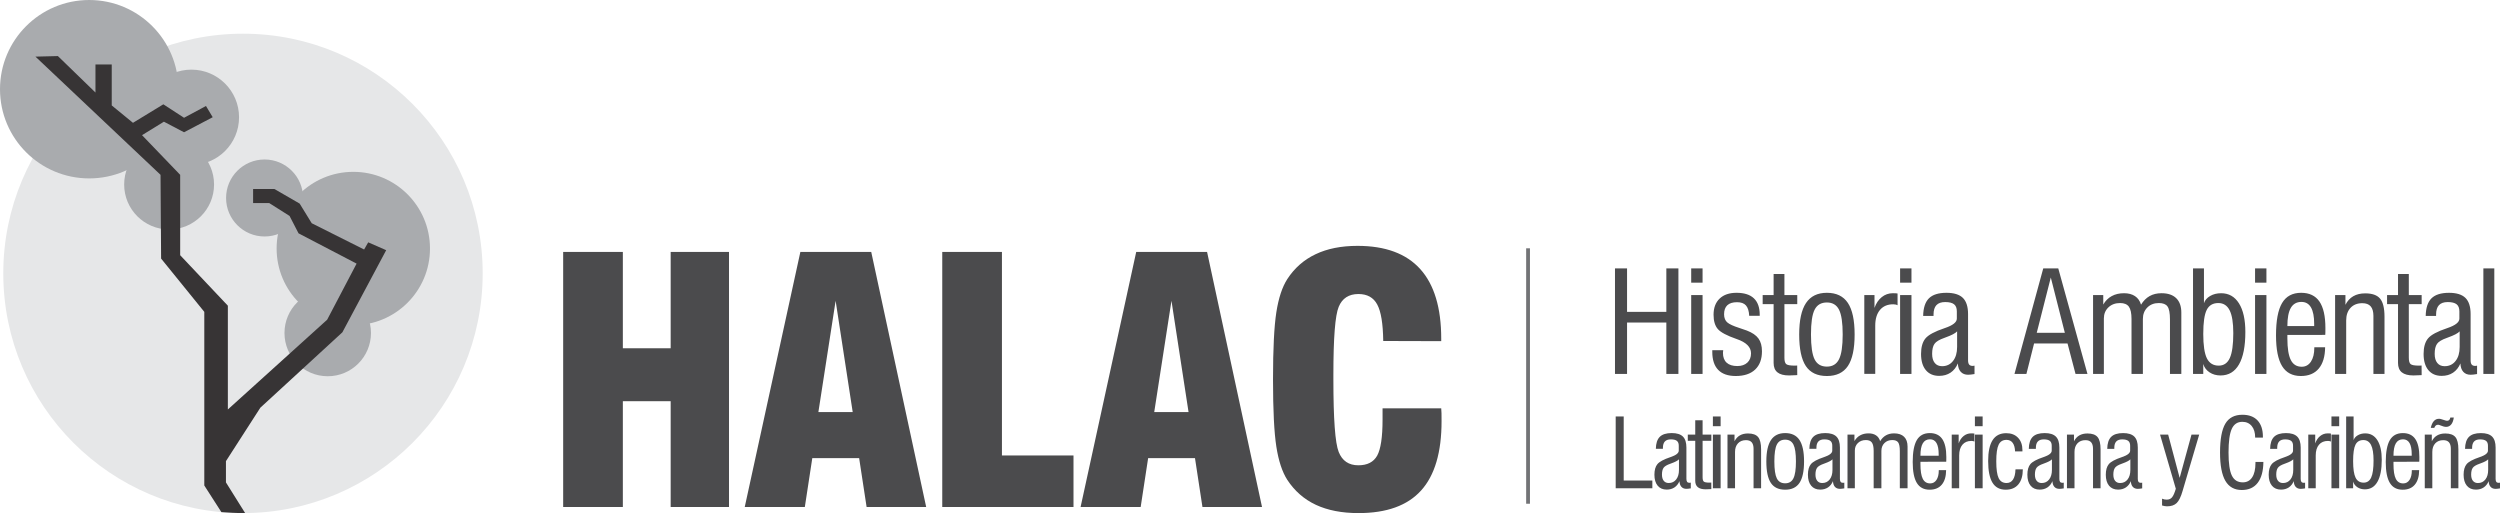
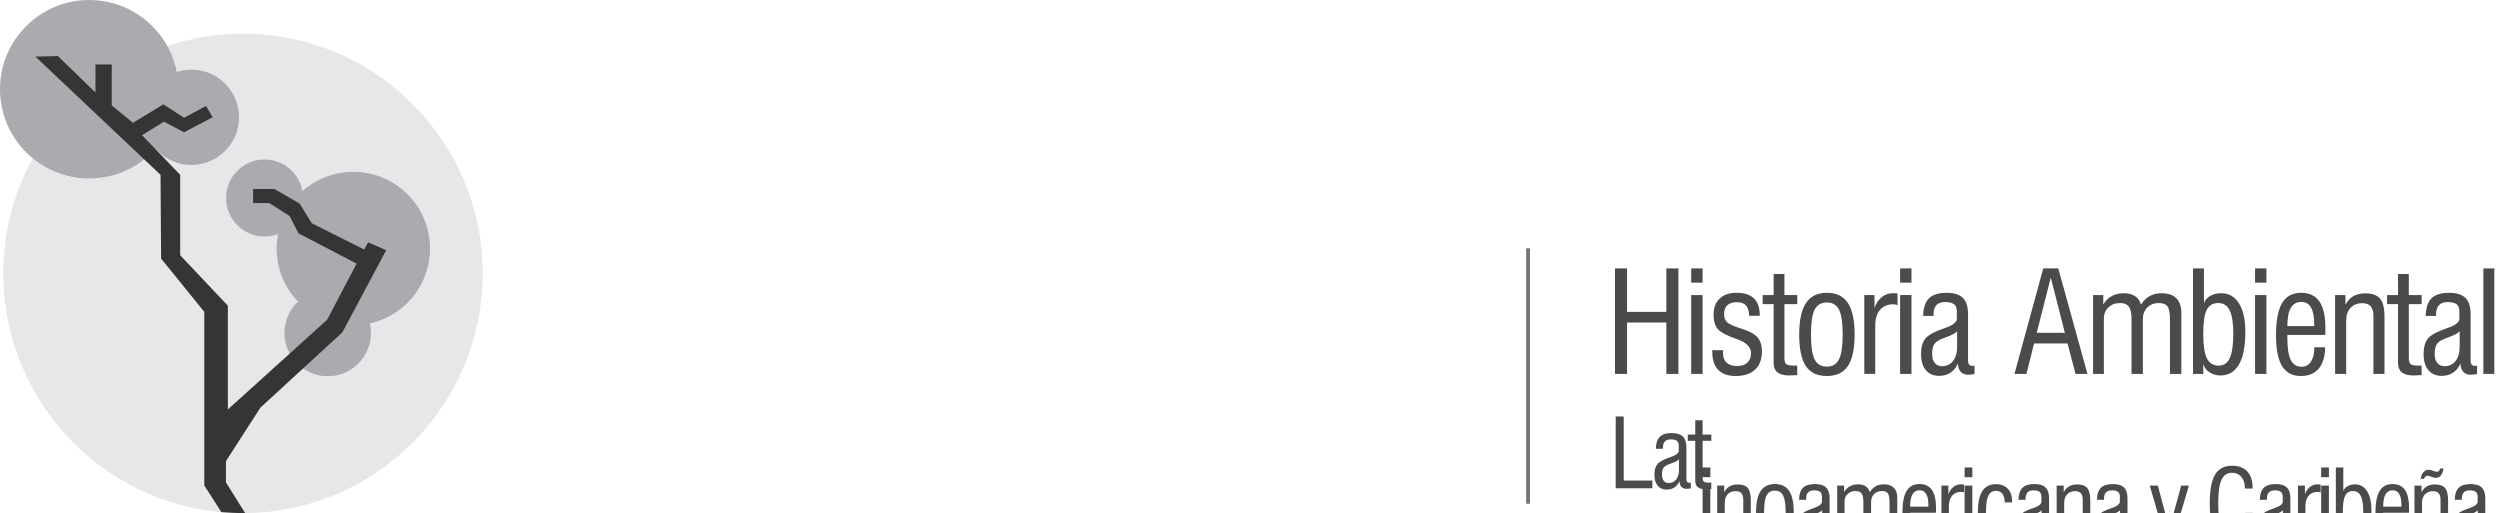
<svg xmlns="http://www.w3.org/2000/svg" xml:space="preserve" width="131.763mm" height="27.043mm" version="1.1" style="shape-rendering:geometricPrecision; text-rendering:geometricPrecision; image-rendering:optimizeQuality; fill-rule:evenodd; clip-rule:evenodd" viewBox="0 0 25373.53 5207.65">
  <defs>
    <style type="text/css">
   
    .str0 {stroke:#727376;stroke-width:38.51;stroke-miterlimit:22.926}
    .fil5 {fill:none}
    .fil0 {fill:#E6E7E8}
    .fil1 {fill:#A9ABAE}
    .fil2 {fill:#373435}
    .fil3 {fill:#4B4B4D;fill-rule:nonzero}
    .fil4 {fill:#4B4B4D;fill-rule:nonzero}
   
  </style>
  </defs>
  <g id="Camada_x0020_1">
    <g id="_1991198736880">
      <circle class="fil0" cx="2466.16" cy="2774.81" r="2432.83" />
      <circle class="fil1" cx="905.36" cy="905.39" r="905.37" />
      <circle class="fil1" cx="1942.66" cy="1190.37" r="483.62" />
-       <circle class="fil1" cx="1716.37" cy="1872.62" r="456.18" />
      <circle class="fil1" cx="2685.29" cy="2009.4" r="390.73" />
      <circle class="fil1" cx="3585.81" cy="2522.36" r="778.3" />
      <circle class="fil1" cx="3326.18" cy="3379.82" r="438.87" />
      <path class="fil2" d="M2487.83 5207.21l-194.61 -311.12 0 -215.89 349.26 -542.53 832.58 -765.18 444.57 -833.27 -182.38 -79.78 -41.71 72.79 -531.74 -266.57 -122.42 -199.25 -256.21 -148.03 -216.33 0 0 142.33 163.05 0 207.01 130.95 91.09 176.49 589.25 307.42 -298.85 569.31 -1007.76 910.99 0 -1053.28 -483.93 -512.39 0 -815.86 -387.14 -402.53 222.03 -136.65 204.43 107.24 290.9 -152.79 -68.32 -113.87 -222.57 119.57 -210.13 -136.65 -308.19 187.89 -215.6 -176.51 0 -415.6 -165.11 0 0 284.66 -381.44 -370.06 -227.73 5.7 1269.61 1199.6 5.7 850 438.39 540.87 0 1762.11 173.56 270.58c55.86,3.64 160.58,10.92 240.77,9.3z" />
    </g>
-     <path class="fil3" d="M5715.79 5145.7l0 -2588.43 605.81 0 0 977.52 485.32 0 0 -977.52 592.06 0 0 2588.43 -592.06 0 0 -1073.92 -485.32 0 0 1073.92 -605.81 0zm2590.36 -963.76l348.22 0 -173.26 -1129.02 -174.97 1129.02zm-747.48 963.76l564.48 -2588.43 719.4 0 557.61 2588.43 -604.65 0 -75.72 -495.68 -475.57 0 -75.74 495.68 -609.81 0zm3336.68 0l-1332.05 0 0 -2588.43 605.81 0 0 2065.26 726.24 0 0 523.17zm819.44 -963.76l348.22 0 -173.26 -1129.02 -174.97 1129.02zm-747.48 963.76l564.48 -2588.43 719.38 0 557.63 2588.43 -604.65 0 -75.74 -495.68 -475.55 0 -75.74 495.68 -609.81 0zm3064.77 -1001.63l595.48 0c1.16,15.48 2.31,32.72 2.89,50.47 0.54,17.79 0.54,44.75 0.54,80.3 0,316.1 -69.42,550.77 -207.67,703.34 -138.25,153.19 -350.5,229.47 -635.62,229.47 -168.09,0 -312.1,-28.08 -432.01,-83.75 -119.87,-56.19 -216.81,-141.13 -290.82,-254.15 -51.65,-80.84 -88.37,-192.74 -110.75,-336.15 -22.38,-143.43 -33.85,-370.6 -33.85,-682.12 0,-311.52 11.48,-539.23 33.85,-682.66 22.38,-142.87 59.1,-255.31 110.75,-335.61 72.85,-112.44 168.63,-196.77 287.39,-252.96 118.76,-56.83 260.45,-84.94 425.12,-84.94 283.39,0 495.64,78.63 637.35,235.78 141.67,157.19 212.83,392.98 212.83,706.23l0 25.23 -588.59 -1.73c-2.31,-175.55 -22.38,-298.89 -60.81,-370.02 -37.88,-71.12 -101.54,-106.7 -191.03,-106.7 -97.54,0 -164.63,43.6 -200.23,130.24 -36.13,86.64 -53.92,316.1 -53.92,687.86l0 49.3c0,399.87 17.79,645.4 53.92,735.46 35.61,90.07 102.12,135.4 199.66,135.4 91.22,0 154.31,-32.7 191.03,-98.11 36.16,-65.94 54.5,-187.58 54.5,-365.98l0 -114.17z" />
    <path class="fil4" d="M16391.16 3794.9l0 -1071.02 122.49 0 0 441.51 398.75 0 0 -441.51 122.49 0 0 1071.02 -122.49 0 0 -521.27 -398.75 0 0 521.27 -122.49 0zm773.52 -925.72l0 -145.29 115.37 0 0 145.29 -115.37 0zm0 925.72l0 -800.42 115.37 0 0 800.42 -115.37 0zm214.1 -240.67l111.09 0c0,0.92 -0.23,2.35 -0.73,4.24 -1.43,10.21 -2.12,17.83 -2.12,22.8 0,43.67 12.32,76.91 37.24,99.69 24.94,22.8 61.03,34.2 108.24,34.2 43.23,0 77.16,-11.63 102.08,-34.89 24.92,-23.05 37.24,-54.63 37.24,-94.49 0,-63.14 -48.41,-111.56 -145.49,-144.79l-2.16 -0.69c-97.54,-33.95 -160.66,-67.42 -189.39,-100.89 -28.75,-33.24 -43.19,-81.67 -43.19,-145.26 0,-70.04 20.64,-124.65 61.72,-163.8 41.06,-39.17 98.27,-58.62 171.6,-58.62 77.86,0 136.47,18.72 176.12,56.23 39.4,37.53 59.12,93.07 59.12,166.19l0 11.13 -106.82 0c-2.39,-48.2 -13.29,-83.09 -32.78,-105.16 -19.22,-22.07 -49.63,-32.97 -90.91,-32.97 -43.41,0 -76.18,10.21 -98.27,30.85 -22.07,20.64 -32.97,51.26 -32.97,92.11 0,18.02 2.81,34.16 8.78,48.64 5.66,14.25 14.21,25.88 25.15,34.66 20.43,17.56 60.99,36.07 121.76,55.56 32.53,10.21 57.44,18.72 75.24,25.84 55.08,21.14 94.49,48.18 118.22,80.98 23.49,32.51 35.36,75.68 35.36,129.58 0,80.22 -23.03,141.94 -69.29,185.62 -46.08,43.46 -111.83,65.3 -197.04,65.3 -78.32,0 -137.67,-20.68 -177.76,-62.22 -40.15,-41.52 -60.06,-102.54 -60.06,-183.23l0 -16.6zm732 75.22c0,33.47 5.93,55.33 18.02,65.76 12.13,10.44 41.08,15.68 86.41,15.68 6.2,0 11.17,-0.27 14.98,-0.5 4.01,-0.23 7.36,-0.46 10.17,-0.92l0.73 97.77c-6.89,0.5 -16.37,0.73 -28,1.19 -28.73,1.43 -46.99,2.16 -55.09,2.16 -52.92,0 -92.32,-10.44 -118.22,-31.6 -25.84,-20.87 -38.67,-52.69 -38.67,-95.17l0 -596.76 -111.09 0 0 -92.57 111.09 0 0 -213.64 109.67 0 0 213.64 130.31 0 0 92.57 -130.31 0 0 542.39zm149.99 -234.51c0,-143.6 23.03,-249.96 69.07,-319.24 46.29,-69.34 116.79,-103.97 211.98,-103.97 96.36,0 167.32,34.16 212.89,102.77 45.85,68.59 68.61,175.41 68.61,320.44 0,145.02 -22.76,251.61 -68.11,319.49 -45.6,67.86 -116.56,101.85 -213.39,101.85 -97.58,0 -168.54,-33.72 -213.64,-101.12 -44.89,-67.46 -67.42,-174.28 -67.42,-320.22zm119.64 -0.23c0,119.61 12.32,203.89 36.8,252.77 24.69,48.93 65.97,73.35 124.61,73.35 57.42,0 98.48,-24.92 123.19,-74.77 24.92,-49.84 37.24,-133.62 37.24,-251.34 0,-118.68 -12.32,-202.49 -37.24,-251.38 -24.71,-48.91 -65.76,-73.33 -123.19,-73.33 -58.18,0 -99.46,24.19 -124.15,72.6 -24.94,48.43 -37.26,132.47 -37.26,252.11zm541.14 400.2l0 -800.42 103.49 0 0 130.81c16.16,-46.76 40.84,-83.33 73.58,-109.67 32.54,-26.34 70.04,-39.63 112.52,-39.63 12.36,0 22.07,0.23 28.73,0.69 6.89,0.46 13.29,1.19 19.22,2.12l0 119.41c-5.93,-3.31 -12.59,-5.7 -19.95,-7.36 -7.13,-1.66 -15.17,-2.39 -23.96,-2.39 -57.66,0 -102.31,18.99 -134.36,56.96 -32.04,37.99 -48.18,91.18 -48.18,159.29l0 490.17 -111.09 0zm363.36 -925.72l0 -145.29 115.37 0 0 145.29 -115.37 0zm0 925.72l0 -800.42 115.37 0 0 800.42 -115.37 0zm578.67 -431.78c-17.56,19.45 -56.73,39.86 -117.02,61.49 -4.97,1.89 -8.78,3.31 -11.17,4.28 -51.96,18.02 -85.89,38.44 -101.58,61.24 -15.91,22.76 -23.72,56.48 -23.72,101.12 0,39.86 8.78,70.71 26.57,92.57 17.58,21.84 42.5,32.74 74.31,32.74 46.49,0 83.56,-17.56 111.06,-52.94 27.77,-35.36 41.56,-82.57 41.56,-142.17l0 -158.31zm176.63 433.21c-14.02,2.39 -26.11,4.04 -36.57,5.24 -10.48,1.16 -19.95,1.89 -28.73,1.89 -31.58,0 -56.5,-9.98 -74.52,-29.94 -18.04,-19.91 -27.79,-48.18 -29.21,-84.96 -17.1,40.82 -42.02,71.91 -74.29,93.74 -32.53,21.63 -70.96,32.56 -115.6,32.56 -57.91,0 -103.01,-19.49 -135.28,-58.41 -32.29,-38.94 -48.43,-93.53 -48.43,-164.01 0,-68.84 14.94,-121.53 44.85,-157.62 29.93,-36.11 94.47,-70.96 193.94,-104.2l1.89 -0.73c81.67,-27.27 122.49,-59.33 122.49,-96.11l0 -73.62c0,-32.97 -9.24,-56.69 -28,-71.91 -18.99,-14.94 -48.91,-22.53 -90.22,-22.53 -39.86,0 -69.52,10.44 -89.01,31.31 -19.47,20.64 -29.21,52.69 -29.21,95.69l0 13.98 -105.39 0c1.44,-81.67 20.93,-141.21 58.41,-178.74 37.74,-37.51 97.11,-56.23 178.26,-56.23 75.97,0 131.51,17.29 166.65,51.72 34.89,34.68 52.46,89.26 52.46,163.8l0 468.08c0,20.89 3.77,35.84 11.13,44.85 7.36,9.01 19.49,13.56 36.34,13.56 3.08,0 8.32,-0.73 15.21,-2.16 0.92,0 1.89,-0.23 2.85,-0.69l0 85.44zm631.61 -418.72l285.08 0 -142.44 -561.11 -142.64 561.11zm-225.96 417.3l291.94 -1071.02 152.4 0 296.25 1071.02 -121.07 0 -81.21 -309.06 -339.42 0 -77.86 309.06 -121.03 0zm797.47 0l0 -800.42 103.51 0 0 96.38c21.86,-37.74 50.32,-66.46 85.94,-85.71 35.36,-19.45 77.12,-29.16 124.84,-29.16 45.1,0 82.13,9.94 111.56,29.66 29.69,19.91 49.84,48.89 61.01,86.64 23.74,-38.67 52.71,-67.88 86.87,-87.14 34.43,-19.45 74.77,-29.16 121.07,-29.16 65.03,0 114.64,16.83 149.3,50.53 34.45,33.95 51.74,82.36 51.74,145.76l0 622.62 -115.33 0 0 -553.08c0,-64.78 -8.32,-108.71 -25.19,-131.74 -16.62,-23.03 -45.81,-34.39 -87.56,-34.39 -47.72,0 -86.68,14.94 -116.79,45.06 -30.16,30.16 -45.33,69.34 -45.33,117.02l0 557.12 -115.37 0 0 -557.12c0,-58.85 -9.01,-100.62 -26.83,-125.31 -17.83,-24.46 -47.49,-36.78 -88.77,-36.78 -48.66,0 -88.29,14.71 -118.91,43.91 -30.62,29.19 -46.08,66.69 -46.08,112.52l0 562.79 -109.67 0zm1118.45 -406.13c0,115.83 12.36,198.66 36.82,248.03 24.42,49.39 64.55,74.08 120.11,74.08 51.72,0 89.49,-25.88 112.75,-77.62 23.49,-51.76 35.12,-136.01 35.12,-252.81 0,-104.43 -12.36,-181.34 -37.05,-230.74 -24.92,-49.34 -63.14,-74.02 -114.87,-74.02 -55.33,0 -94.49,23.26 -117.76,69.52 -23.49,46.54 -35.12,127.46 -35.12,243.56zm-103.97 406.13l0 -1071.02 111.09 0 0 353.23c9.74,-30.18 30.62,-54.4 62.66,-73.12 32.04,-18.76 69.07,-28 111.32,-28 77.86,0 138.4,34.16 181.36,102.77 43.21,68.59 64.78,165.44 64.78,290.51 0,144.1 -21.34,253.77 -64.32,328.77 -42.73,74.99 -105.39,112.52 -187.76,112.52 -42.71,0 -80.01,-10.71 -112.02,-31.83 -31.81,-21.38 -52.96,-49.37 -63.16,-84.5l0 100.66 -103.97 0zm629.68 -925.72l0 -145.29 115.37 0 0 145.29 -115.37 0zm0 925.72l0 -800.42 115.37 0 0 800.42 -115.37 0zm328.04 -485.66l271.99 0 0 -21.63c0,-74.02 -10.67,-129.81 -32.29,-167.09 -21.57,-37.47 -53.84,-56.23 -97.06,-56.23 -48.2,0 -84.02,20.18 -107.51,60.27 -23.49,40.36 -35.12,101.85 -35.12,184.67zm273.41 215.04l109.67 0c-0.92,94.49 -22.55,166.88 -65.03,216.95 -42.25,50.13 -102.77,75.04 -181.11,75.04 -86.18,0 -149.78,-33.72 -190.84,-100.89 -41.06,-67.19 -61.47,-171.16 -61.47,-311.91 0,-149.3 20.41,-258.51 61.47,-327.79 41.06,-69.34 105.62,-103.97 193.69,-103.97 83.07,0 144.79,29.42 185.39,88.29 40.59,59.08 60.76,148.84 60.76,269.41 0,18.99 0,33.47 -0.23,43.21 -0.23,9.71 -0.69,18.49 -1.19,26.34l-384.5 0.69 0 35.38c0,99.91 11.63,172.79 34.86,218.62 23.03,45.81 60.04,68.57 110.63,68.57 39.4,0 70.48,-17.29 93.51,-51.72 22.78,-34.41 34.41,-81.44 34.41,-140.77l0 -5.47zm210.96 270.62l0 -800.42 104.93 0 0 99.23c19.45,-38.67 45.81,-67.88 79.28,-87.14 33.47,-19.45 73.85,-29.19 121.76,-29.19 70.52,0 120.61,17.83 150.49,53.42 29.93,35.61 44.89,97.07 44.89,183.98l0 580.12 -112.52 0 0 -588.44c0,-43.69 -9.24,-75.97 -27.79,-97.31 -18.53,-21.38 -46.99,-32.04 -84.96,-32.04 -50.09,0 -89.95,15.64 -119.41,47.22 -29.44,31.54 -44.16,74.31 -44.16,127.92l0 542.64 -112.52 0zm748.15 -165.46c0,33.47 5.93,55.33 18.02,65.76 12.13,10.44 41.06,15.68 86.39,15.68 6.2,0 11.17,-0.27 14.98,-0.5 4.02,-0.23 7.38,-0.46 10.19,-0.92l0.73 97.77c-6.89,0.5 -16.39,0.73 -28.02,1.19 -28.73,1.43 -46.99,2.16 -55.08,2.16 -52.94,0 -92.34,-10.44 -118.22,-31.6 -25.84,-20.87 -38.67,-52.69 -38.67,-95.17l0 -596.76 -111.09 0 0 -92.57 111.09 0 0 -213.64 109.67 0 0 213.64 130.31 0 0 92.57 -130.31 0 0 542.39zm516.01 -266.32c-17.56,19.45 -56.75,39.86 -117.02,61.49 -4.97,1.89 -8.78,3.31 -11.17,4.28 -51.97,18.02 -85.91,38.44 -101.58,61.24 -15.91,22.76 -23.72,56.48 -23.72,101.12 0,39.86 8.78,70.71 26.57,92.57 17.56,21.84 42.48,32.74 74.29,32.74 46.51,0 83.56,-17.56 111.06,-52.94 27.79,-35.36 41.58,-82.57 41.58,-142.17l0 -158.31zm176.61 433.21c-14.02,2.39 -26.11,4.04 -36.55,5.24 -10.48,1.16 -19.95,1.89 -28.73,1.89 -31.6,0 -56.52,-9.98 -74.54,-29.94 -18.02,-19.91 -27.77,-48.18 -29.19,-84.96 -17.1,40.82 -42.04,71.91 -74.31,93.74 -32.51,21.63 -70.94,32.56 -115.6,32.56 -57.89,0 -103.01,-19.49 -135.28,-58.41 -32.27,-38.94 -48.41,-93.53 -48.41,-164.01 0,-68.84 14.94,-121.53 44.83,-157.62 29.93,-36.11 94.49,-70.96 193.96,-104.2l1.89 -0.73c81.65,-27.27 122.49,-59.33 122.49,-96.11l0 -73.62c0,-32.97 -9.24,-56.69 -28.02,-71.91 -18.99,-14.94 -48.91,-22.53 -90.2,-22.53 -39.88,0 -69.54,10.44 -89.03,31.31 -19.45,20.64 -29.19,52.69 -29.19,95.69l0 13.98 -105.39 0c1.43,-81.67 20.91,-141.21 58.39,-178.74 37.76,-37.51 97.11,-56.23 178.28,-56.23 75.95,0 131.51,17.29 166.63,51.72 34.89,34.68 52.48,89.26 52.48,163.8l0 468.08c0,20.89 3.77,35.84 11.13,44.85 7.36,9.01 19.49,13.56 36.32,13.56 3.08,0 8.32,-0.73 15.21,-2.16 0.92,0 1.89,-0.23 2.85,-0.69l0 85.44zm64.03 -1.43l0 -1071.02 111.09 0 0 1071.02 -111.09 0z" />
-     <path class="fil4" d="M16398.28 4955.58l0 -728.76 81.4 0 0 650.25 290.7 0 0 78.51 -372.1 0zm642.2 -293.78c-11.98,13.25 -38.63,27.11 -79.65,41.83 -3.39,1.27 -5.97,2.27 -7.59,2.89 -35.38,12.29 -58.48,26.19 -69.11,41.67 -10.82,15.52 -16.18,38.46 -16.18,68.81 0,27.15 6.01,48.14 18.1,63.01 11.94,14.83 28.92,22.28 50.55,22.28 31.66,0 56.85,-11.96 75.6,-36.03 18.87,-24.03 28.27,-56.19 28.27,-96.73l0 -107.72zm120.14 294.75c-9.51,1.62 -17.75,2.73 -24.88,3.54 -7.09,0.81 -13.56,1.31 -19.53,1.31 -21.49,0 -38.44,-6.78 -50.72,-20.34 -12.27,-13.6 -18.89,-32.81 -19.85,-57.83 -11.63,27.79 -28.58,48.93 -50.57,63.8 -22.11,14.67 -48.26,22.11 -78.66,22.11 -39.4,0 -70.06,-13.25 -92.05,-39.71 -21.97,-26.5 -32.95,-63.64 -32.95,-111.63 0,-46.85 10.17,-82.67 30.52,-107.24 20.37,-24.53 64.28,-48.26 131.97,-70.92l1.31 -0.46c55.54,-18.56 83.31,-40.36 83.31,-65.4l0 -50.09c0,-22.45 -6.28,-38.59 -19.06,-48.95 -12.9,-10.17 -33.24,-15.33 -61.35,-15.33 -27.13,0 -47.31,7.13 -60.56,21.34 -13.25,14.02 -19.87,35.82 -19.87,65.07l0 9.55 -71.73 0c0.96,-55.59 14.23,-96.11 39.77,-121.65 25.65,-25.5 66.05,-38.26 121.3,-38.26 51.69,0 89.49,11.8 113.37,35.22 23.76,23.57 35.7,60.7 35.7,111.44l0 318.51c0,14.21 2.58,24.38 7.59,30.5 5.01,6.12 13.25,9.22 24.69,9.22 2.12,0 5.66,-0.5 10.36,-1.48 0.65,0 1.27,-0.15 1.93,-0.46l0 58.14zm119.72 -113.56c0,22.8 4.04,37.63 12.25,44.75 8.24,7.09 27.98,10.67 58.83,10.67 4.2,0 7.59,-0.19 10.17,-0.35 2.73,-0.15 5.01,-0.31 6.93,-0.62l0.5 66.53c-4.7,0.31 -11.17,0.5 -19.06,0.81 -19.53,0.96 -31.97,1.46 -37.47,1.46 -36.03,0 -62.84,-7.13 -80.44,-21.49 -17.6,-14.21 -26.31,-35.86 -26.31,-64.76l0 -406.07 -75.62 0 0 -62.97 75.62 0 0 -145.35 74.6 0 0 145.35 88.68 0 0 62.97 -88.68 0 0 369.06zm104.51 -517.32l0 -98.85 78.51 0 0 98.85 -78.51 0zm0 629.92l0 -544.63 78.51 0 0 544.63 -78.51 0zm148.14 0l0 -544.63 71.42 0 0 67.52c13.25,-26.34 31.16,-46.18 53.92,-59.27 22.78,-13.27 50.24,-19.89 82.86,-19.89 47.99,0 82.05,12.15 102.43,36.38 20.34,24.23 30.5,66.05 30.5,125.15l0 394.75 -76.53 0 0 -400.37c0,-29.75 -6.34,-51.71 -18.93,-66.26 -12.59,-14.52 -31.97,-21.8 -57.81,-21.8 -34.08,0 -61.22,10.67 -81.25,32.16 -20.03,21.45 -30.04,50.55 -30.04,87.06l0 369.21 -76.59 0zm394.31 -272.14c0,-97.73 15.68,-170.08 46.99,-217.26 31.5,-47.14 79.47,-70.73 144.22,-70.73 65.61,0 113.91,23.24 144.91,69.92 31.18,46.68 46.66,119.37 46.66,218.07 0,98.69 -15.48,171.18 -46.35,217.41 -31,46.18 -79.3,69.25 -145.22,69.25 -66.36,0 -114.68,-22.92 -145.33,-68.79 -30.54,-45.89 -45.87,-118.57 -45.87,-217.87zm81.38 -0.15c0,81.38 8.4,138.71 25.03,171.98 16.81,33.28 44.93,49.93 84.79,49.93 39.09,0 67.07,-16.97 83.86,-50.9 16.95,-33.93 25.34,-90.95 25.34,-171.02 0,-80.78 -8.4,-137.78 -25.34,-171.08 -16.79,-33.28 -44.77,-49.88 -83.86,-49.88 -39.55,0 -67.63,16.45 -84.44,49.41 -16.98,32.95 -25.38,90.1 -25.38,171.54zm589.75 -21.49c-11.98,13.25 -38.63,27.11 -79.67,41.83 -3.39,1.27 -5.97,2.27 -7.59,2.89 -35.36,12.29 -58.46,26.19 -69.09,41.67 -10.82,15.52 -16.18,38.46 -16.18,68.81 0,27.15 6.01,48.14 18.1,63.01 11.94,14.83 28.92,22.28 50.53,22.28 31.66,0 56.87,-11.96 75.62,-36.03 18.87,-24.03 28.27,-56.19 28.27,-96.73l0 -107.72zm120.14 294.75c-9.51,1.62 -17.75,2.73 -24.88,3.54 -7.09,0.81 -13.56,1.31 -19.53,1.31 -21.51,0 -38.46,-6.78 -50.74,-20.34 -12.25,-13.6 -18.87,-32.81 -19.83,-57.83 -11.63,27.79 -28.58,48.93 -50.57,63.8 -22.13,14.67 -48.28,22.11 -78.66,22.11 -39.4,0 -70.08,-13.25 -92.07,-39.71 -21.95,-26.5 -32.93,-63.64 -32.93,-111.63 0,-46.85 10.17,-82.67 30.5,-107.24 20.37,-24.53 64.3,-48.26 131.97,-70.92l1.31 -0.46c55.56,-18.56 83.33,-40.36 83.33,-65.4l0 -50.09c0,-22.45 -6.28,-38.59 -19.06,-48.95 -12.9,-10.17 -33.24,-15.33 -61.37,-15.33 -27.11,0 -47.3,7.13 -60.54,21.34 -13.25,14.02 -19.87,35.82 -19.87,65.07l0 9.55 -71.73 0c0.96,-55.59 14.21,-96.11 39.75,-121.65 25.67,-25.5 66.07,-38.26 121.3,-38.26 51.71,0 89.49,11.8 113.37,35.22 23.78,23.57 35.72,60.7 35.72,111.44l0 318.51c0,14.21 2.58,24.38 7.59,30.5 5.01,6.12 13.25,9.22 24.69,9.22 2.12,0 5.66,-0.5 10.36,-1.48 0.65,0 1.27,-0.15 1.93,-0.46l0 58.14zm32.47 -0.96l0 -544.63 70.46 0 0 65.59c14.83,-25.69 34.24,-45.22 58.43,-58.31 24.09,-13.27 52.51,-19.89 84.98,-19.89 30.7,0 55.88,6.78 75.93,20.2 20.18,13.56 33.89,33.28 41.48,58.96 16.18,-26.34 35.86,-46.18 59.12,-59.27 23.44,-13.27 50.9,-19.89 82.36,-19.89 44.25,0 78.05,11.5 101.62,34.41 23.42,23.11 35.2,56.04 35.2,99.19l0 423.63 -78.49 0 0 -376.34c0,-44.06 -5.66,-73.97 -17.12,-89.64 -11.32,-15.68 -31.2,-23.42 -59.62,-23.42 -32.43,0 -58.95,10.17 -79.47,30.7 -20.49,20.49 -30.81,47.16 -30.81,79.63l0 379.07 -78.51 0 0 -379.07c0,-40.05 -6.16,-68.5 -18.26,-85.29 -12.13,-16.64 -32.31,-25.03 -60.39,-25.03 -33.12,0 -60.1,10.01 -80.94,29.89 -20.84,19.87 -31.31,45.39 -31.31,76.55l0 382.96 -74.66 0zm740.28 -330.47l185.1 0 0 -14.67c0,-50.41 -7.28,-88.37 -21.95,-113.71 -14.73,-25.53 -36.68,-38.28 -66.07,-38.28 -32.78,0 -57.19,13.71 -73.2,41.02 -15.98,27.46 -23.88,69.31 -23.88,125.65zm186.06 146.33l74.6 0c-0.65,64.3 -15.33,113.56 -44.25,147.62 -28.73,34.08 -69.92,51.03 -123.23,51.03 -58.62,0 -101.93,-22.92 -129.85,-68.63 -27.92,-45.7 -41.83,-116.45 -41.83,-212.21 0,-101.62 13.9,-175.89 41.83,-223.07 27.92,-47.14 71.89,-70.73 131.78,-70.73 56.56,0 98.54,20.05 126.15,60.06 27.61,40.25 41.36,101.27 41.36,183.35 0,12.9 0,22.78 -0.19,29.41 -0.15,6.62 -0.46,12.59 -0.81,17.91l-261.63 0.5 0 24.03c0,68.04 7.9,117.6 23.72,148.76 15.69,31.16 40.88,46.7 75.28,46.7 26.81,0 47.95,-11.8 63.64,-35.22 15.52,-23.42 23.42,-55.38 23.42,-95.8l0 -3.7zm131.51 184.14l0 -544.63 70.44 0 0 89.01c11,-31.81 27.79,-56.69 50.05,-74.64 22.15,-17.91 47.64,-26.98 76.57,-26.98 8.42,0 15.04,0.15 19.55,0.5 4.7,0.31 9.05,0.81 13.09,1.43l0 81.28c-4.04,-2.27 -8.55,-3.89 -13.56,-5.01 -4.85,-1.16 -10.36,-1.62 -16.35,-1.62 -39.25,0 -69.59,12.9 -91.39,38.75 -21.8,25.86 -32.79,62.03 -32.79,108.36l0 333.55 -75.6 0zm235.21 -629.92l0 -98.85 78.49 0 0 98.85 -78.49 0zm0 629.92l0 -544.63 78.49 0 0 544.63 -78.49 0zm411.73 -191.88l74.66 -0.5c0,65.92 -15.21,116.95 -45.43,152.98 -30.19,36.01 -72.98,53.92 -128.08,53.92 -60.54,0 -105.47,-23.72 -134.51,-71.39 -29.23,-47.64 -43.79,-120.78 -43.79,-219.47 0,-94.84 15.17,-165.73 45.41,-212.56 30.35,-46.83 76.24,-70.27 137.75,-70.27 50.9,0 90.95,15.5 120.49,46.7 29.56,31 44.27,73.29 44.27,126.92l0 11.48 -74.62 0c-1.62,-38.28 -9.71,-67.34 -24.57,-87.37 -14.83,-19.87 -35.82,-29.89 -62.84,-29.89 -37.13,0 -63.78,16.48 -79.61,49.41 -15.98,33.14 -23.88,89.14 -23.88,168.46 0,80.11 8.05,136.82 24.03,170.25 16.18,33.24 42.98,49.89 80.46,49.89 28.44,0 50.24,-11.8 65.72,-35.53 15.33,-23.76 23.57,-58.16 24.53,-103.04zm369.95 -101.91c-11.98,13.25 -38.63,27.11 -79.67,41.83 -3.39,1.27 -5.97,2.27 -7.59,2.89 -35.36,12.29 -58.46,26.19 -69.09,41.67 -10.82,15.52 -16.18,38.46 -16.18,68.81 0,27.15 6.01,48.14 18.1,63.01 11.94,14.83 28.92,22.28 50.53,22.28 31.68,0 56.87,-11.96 75.62,-36.03 18.87,-24.03 28.27,-56.19 28.27,-96.73l0 -107.72zm120.14 294.75c-9.51,1.62 -17.75,2.73 -24.88,3.54 -7.09,0.81 -13.56,1.31 -19.53,1.31 -21.49,0 -38.46,-6.78 -50.74,-20.34 -12.25,-13.6 -18.87,-32.81 -19.83,-57.83 -11.63,27.79 -28.58,48.93 -50.57,63.8 -22.11,14.67 -48.28,22.11 -78.66,22.11 -39.4,0 -70.06,-13.25 -92.07,-39.71 -21.95,-26.5 -32.93,-63.64 -32.93,-111.63 0,-46.85 10.17,-82.67 30.5,-107.24 20.37,-24.53 64.3,-48.26 131.97,-70.92l1.31 -0.46c55.56,-18.56 83.33,-40.36 83.33,-65.4l0 -50.09c0,-22.45 -6.28,-38.59 -19.06,-48.95 -12.9,-10.17 -33.24,-15.33 -61.37,-15.33 -27.11,0 -47.3,7.13 -60.54,21.34 -13.25,14.02 -19.87,35.82 -19.87,65.07l0 9.55 -71.73 0c0.96,-55.59 14.21,-96.11 39.77,-121.65 25.65,-25.5 66.05,-38.26 121.3,-38.26 51.69,0 89.47,11.8 113.35,35.22 23.78,23.57 35.72,60.7 35.72,111.44l0 318.51c0,14.21 2.58,24.38 7.59,30.5 5.01,6.12 13.25,9.22 24.69,9.22 2.12,0 5.66,-0.5 10.36,-1.48 0.65,0 1.27,-0.15 1.93,-0.46l0 58.14zm32.47 -0.96l0 -544.63 71.42 0 0 67.52c13.25,-26.34 31.16,-46.18 53.92,-59.27 22.78,-13.27 50.24,-19.89 82.86,-19.89 47.99,0 82.05,12.15 102.43,36.38 20.34,24.23 30.5,66.05 30.5,125.15l0 394.75 -76.55 0 0 -400.37c0,-29.75 -6.32,-51.71 -18.91,-66.26 -12.59,-14.52 -31.97,-21.8 -57.81,-21.8 -34.08,0 -61.22,10.67 -81.25,32.16 -20.03,21.45 -30.04,50.55 -30.04,87.06l0 369.21 -76.59 0zm643.38 -293.78c-12,13.25 -38.65,27.11 -79.67,41.83 -3.39,1.27 -5.97,2.27 -7.59,2.89 -35.36,12.29 -58.48,26.19 -69.11,41.67 -10.82,15.52 -16.18,38.46 -16.18,68.81 0,27.15 6.01,48.14 18.1,63.01 11.94,14.83 28.94,22.28 50.55,22.28 31.66,0 56.85,-11.96 75.6,-36.03 18.87,-24.03 28.29,-56.19 28.29,-96.73l0 -107.72zm120.14 294.75c-9.53,1.62 -17.77,2.73 -24.9,3.54 -7.09,0.81 -13.56,1.31 -19.53,1.31 -21.49,0 -38.44,-6.78 -50.72,-20.34 -12.25,-13.6 -18.87,-32.81 -19.83,-57.83 -11.63,27.79 -28.6,48.93 -50.59,63.8 -22.11,14.67 -48.26,22.11 -78.65,22.11 -39.42,0 -70.08,-13.25 -92.07,-39.71 -21.95,-26.5 -32.93,-63.64 -32.93,-111.63 0,-46.85 10.17,-82.67 30.5,-107.24 20.37,-24.53 64.28,-48.26 131.97,-70.92l1.31 -0.46c55.54,-18.56 83.33,-40.36 83.33,-65.4l0 -50.09c0,-22.45 -6.28,-38.59 -19.08,-48.95 -12.9,-10.17 -33.24,-15.33 -61.35,-15.33 -27.11,0 -47.3,7.13 -60.56,21.34 -13.25,14.02 -19.87,35.82 -19.87,65.07l0 9.55 -71.71 0c0.96,-55.59 14.21,-96.11 39.75,-121.65 25.65,-25.5 66.07,-38.26 121.3,-38.26 51.69,0 89.49,11.8 113.37,35.22 23.76,23.57 35.7,60.7 35.7,111.44l0 318.51c0,14.21 2.58,24.38 7.59,30.5 5.01,6.12 13.25,9.22 24.69,9.22 2.12,0 5.66,-0.5 10.38,-1.48 0.65,0 1.27,-0.15 1.93,-0.46l0 58.14zm201.76 173.64l0 -68.98c7.9,3.39 15.83,5.82 23.72,7.43 7.93,1.46 15.69,2.27 23.63,2.27 22.42,0 40.21,-7.59 53.26,-22.61 13.09,-15.17 26.19,-44.43 39.09,-87.87l-160.04 -549.48 82.36 0 116.6 439.16 120.18 -439.16 78.14 0 -167.63 568.85c-17.6,61.87 -37.94,103.7 -61.06,125.81 -23.07,22.15 -55.69,33.12 -98.02,33.12 -6.32,0 -13.92,-0.65 -22.47,-2.12 -8.7,-1.43 -17.91,-3.54 -27.77,-6.43zm947.98 -442.08l80.44 0c-0.96,92.41 -20.05,162.97 -57.52,211.75 -37.28,48.8 -91.26,73.18 -161.51,73.18 -75.12,0 -130.66,-31 -166.84,-93.03 -36.01,-61.85 -54.11,-157.66 -54.11,-286.85 0,-135.01 17.95,-232.74 53.61,-293.13 35.88,-60.45 93.69,-90.64 173.51,-90.64 66.36,0 117.72,19.22 153.92,57.81 36.01,38.65 54.07,93.53 54.07,164.76l0 9.05 -78.49 0c0,-49.93 -11.63,-88.99 -35.05,-117.26 -23.44,-28.42 -55.25,-42.65 -95.61,-42.65 -49.59,0 -85.29,24.09 -107.09,72.19 -21.8,48.14 -32.62,128.08 -32.62,239.71 0,109.17 11.17,186.87 33.58,233.2 22.45,46.22 59.43,69.29 110.82,69.29 41.48,0 73.14,-16.95 95.46,-50.88 22.3,-33.89 33.43,-82.36 33.43,-145.18l0 -11.32zm383.46 -26.31c-11.98,13.25 -38.63,27.11 -79.67,41.83 -3.39,1.27 -5.97,2.27 -7.59,2.89 -35.36,12.29 -58.46,26.19 -69.09,41.67 -10.82,15.52 -16.18,38.46 -16.18,68.81 0,27.15 6.01,48.14 18.1,63.01 11.94,14.83 28.92,22.28 50.53,22.28 31.66,0 56.87,-11.96 75.62,-36.03 18.87,-24.03 28.27,-56.19 28.27,-96.73l0 -107.72zm120.14 294.75c-9.51,1.62 -17.75,2.73 -24.88,3.54 -7.09,0.81 -13.56,1.31 -19.53,1.31 -21.51,0 -38.46,-6.78 -50.74,-20.34 -12.25,-13.6 -18.87,-32.81 -19.83,-57.83 -11.63,27.79 -28.58,48.93 -50.57,63.8 -22.13,14.67 -48.28,22.11 -78.66,22.11 -39.4,0 -70.08,-13.25 -92.07,-39.71 -21.95,-26.5 -32.93,-63.64 -32.93,-111.63 0,-46.85 10.17,-82.67 30.5,-107.24 20.37,-24.53 64.3,-48.26 131.97,-70.92l1.31 -0.46c55.56,-18.56 83.33,-40.36 83.33,-65.4l0 -50.09c0,-22.45 -6.28,-38.59 -19.06,-48.95 -12.9,-10.17 -33.24,-15.33 -61.37,-15.33 -27.11,0 -47.3,7.13 -60.54,21.34 -13.25,14.02 -19.87,35.82 -19.87,65.07l0 9.55 -71.73 0c0.96,-55.59 14.21,-96.11 39.75,-121.65 25.67,-25.5 66.07,-38.26 121.3,-38.26 51.71,0 89.49,11.8 113.37,35.22 23.78,23.57 35.72,60.7 35.72,111.44l0 318.51c0,14.21 2.58,24.38 7.59,30.5 5.01,6.12 13.25,9.22 24.69,9.22 2.12,0 5.66,-0.5 10.36,-1.48 0.65,0 1.27,-0.15 1.93,-0.46l0 58.14zm32.47 -0.96l0 -544.63 70.46 0 0 89.01c10.98,-31.81 27.77,-56.69 50.03,-74.64 22.15,-17.91 47.66,-26.98 76.59,-26.98 8.4,0 15.02,0.15 19.53,0.5 4.7,0.31 9.05,0.81 13.09,1.43l0 81.28c-4.04,-2.27 -8.55,-3.89 -13.56,-5.01 -4.85,-1.16 -10.36,-1.62 -16.33,-1.62 -39.25,0 -69.61,12.9 -91.41,38.75 -21.8,25.86 -32.78,62.03 -32.78,108.36l0 333.55 -75.62 0zm235.21 -629.92l0 -98.85 78.51 0 0 98.85 -78.51 0zm0 629.92l0 -544.63 78.51 0 0 544.63 -78.51 0zm219.88 -276.34c0,78.8 8.4,135.16 25.03,168.75 16.64,33.62 43.94,50.41 81.75,50.41 35.2,0 60.89,-17.6 76.68,-52.8 16.04,-35.24 23.94,-92.57 23.94,-172.02 0,-71.08 -8.4,-123.38 -25.21,-157.02 -16.95,-33.58 -42.94,-50.38 -78.18,-50.38 -37.65,0 -64.26,15.83 -80.09,47.33 -15.98,31.68 -23.92,86.71 -23.92,165.73zm-70.73 276.34l0 -728.76 75.58 0 0 240.33c6.62,-20.49 20.84,-36.97 42.64,-49.72 21.8,-12.77 47.01,-19.08 75.74,-19.08 53,0 94.19,23.28 123.42,69.96 29.39,46.64 44.1,112.56 44.1,197.69 0,98.02 -14.56,172.64 -43.79,223.67 -29.04,51.05 -71.69,76.59 -127.73,76.59 -29.08,0 -54.44,-7.28 -76.24,-21.64 -21.64,-14.52 -36.05,-33.58 -42.98,-57.52l0 68.5 -70.73 0zm480.39 -330.47l185.1 0 0 -14.67c0,-50.41 -7.28,-88.37 -21.95,-113.71 -14.73,-25.53 -36.68,-38.28 -66.07,-38.28 -32.78,0 -57.19,13.71 -73.2,41.02 -15.98,27.46 -23.88,69.31 -23.88,125.65zm186.06 146.33l74.6 0c-0.65,64.3 -15.33,113.56 -44.25,147.62 -28.73,34.08 -69.92,51.03 -123.23,51.03 -58.62,0 -101.93,-22.92 -129.85,-68.63 -27.92,-45.7 -41.83,-116.45 -41.83,-212.21 0,-101.62 13.9,-175.89 41.83,-223.07 27.92,-47.14 71.89,-70.73 131.78,-70.73 56.54,0 98.54,20.05 126.15,60.06 27.61,40.25 41.36,101.27 41.36,183.35 0,12.9 0,22.78 -0.19,29.41 -0.15,6.62 -0.46,12.59 -0.81,17.91l-261.63 0.5 0 24.03c0,68.04 7.9,117.6 23.72,148.76 15.69,31.16 40.88,46.7 75.28,46.7 26.81,0 47.95,-11.8 63.64,-35.22 15.52,-23.42 23.42,-55.38 23.42,-95.8l0 -3.7zm131.51 184.14l0 -544.63 71.4 0 0 67.52c13.27,-26.34 31.18,-46.18 53.94,-59.27 22.76,-13.27 50.22,-19.89 82.86,-19.89 47.99,0 82.03,12.15 102.41,36.38 20.35,24.23 30.52,66.05 30.52,125.15l0 394.75 -76.55 0 0 -400.37c0,-29.75 -6.32,-51.71 -18.91,-66.26 -12.59,-14.52 -31.97,-21.8 -57.83,-21.8 -34.08,0 -61.2,10.67 -81.23,32.16 -20.03,21.45 -30.06,50.55 -30.06,87.06l0 369.21 -76.57 0zm294.63 -718.09c-4.39,31.16 -13.25,54.75 -26.65,70.73 -13.4,16.02 -30.7,24.07 -51.84,24.07 -4.35,0 -8.9,-0.46 -13.27,-1.27 -4.35,-0.81 -9.2,-1.96 -14.71,-3.39l-41.02 -14.71c-1.62,-0.65 -3.54,-1.12 -5.62,-1.46 -2.27,-0.31 -5.66,-0.46 -10.51,-0.46 -7.28,0 -13.9,2.73 -20.03,8.24 -6.12,5.47 -10.82,13.21 -14.06,22.92l-35.88 0c6.97,-30.5 17.29,-53.46 31.22,-68.81 13.87,-15.37 31.16,-23.11 51.99,-23.11 3.85,0 7.28,0.15 10.17,0.65 3.08,0.5 6.12,1.12 9.2,2.08l50.55 15.68c0.35,0 1,0.15 1.96,0.5 5.01,0.81 8.86,1.27 11.28,1.27 8.55,0 15.68,-2.73 21.18,-8.4 5.47,-5.62 9.2,-13.87 10.98,-24.53l35.05 0zm348.73 424.31c-11.98,13.25 -38.63,27.11 -79.67,41.83 -3.39,1.27 -5.97,2.27 -7.59,2.89 -35.36,12.29 -58.46,26.19 -69.09,41.67 -10.82,15.52 -16.18,38.46 -16.18,68.81 0,27.15 6.01,48.14 18.1,63.01 11.94,14.83 28.92,22.28 50.53,22.28 31.66,0 56.87,-11.96 75.62,-36.03 18.87,-24.03 28.27,-56.19 28.27,-96.73l0 -107.72zm120.14 294.75c-9.51,1.62 -17.75,2.73 -24.88,3.54 -7.09,0.81 -13.56,1.31 -19.53,1.31 -21.51,0 -38.46,-6.78 -50.74,-20.34 -12.25,-13.6 -18.87,-32.81 -19.83,-57.83 -11.63,27.79 -28.58,48.93 -50.57,63.8 -22.11,14.67 -48.28,22.11 -78.66,22.11 -39.4,0 -70.08,-13.25 -92.07,-39.71 -21.95,-26.5 -32.93,-63.64 -32.93,-111.63 0,-46.85 10.17,-82.67 30.5,-107.24 20.37,-24.53 64.3,-48.26 131.97,-70.92l1.31 -0.46c55.56,-18.56 83.33,-40.36 83.33,-65.4l0 -50.09c0,-22.45 -6.28,-38.59 -19.06,-48.95 -12.9,-10.17 -33.24,-15.33 -61.37,-15.33 -27.11,0 -47.3,7.13 -60.54,21.34 -13.25,14.02 -19.87,35.82 -19.87,65.07l0 9.55 -71.73 0c0.96,-55.59 14.21,-96.11 39.75,-121.65 25.67,-25.5 66.07,-38.26 121.3,-38.26 51.71,0 89.49,11.8 113.37,35.22 23.78,23.57 35.72,60.7 35.72,111.44l0 318.51c0,14.21 2.58,24.38 7.59,30.5 5.01,6.12 13.25,9.22 24.69,9.22 2.12,0 5.66,-0.5 10.36,-1.48 0.65,0 1.27,-0.15 1.93,-0.46l0 58.14z" />
+     <path class="fil4" d="M16398.28 4955.58l0 -728.76 81.4 0 0 650.25 290.7 0 0 78.51 -372.1 0zm642.2 -293.78c-11.98,13.25 -38.63,27.11 -79.65,41.83 -3.39,1.27 -5.97,2.27 -7.59,2.89 -35.38,12.29 -58.48,26.19 -69.11,41.67 -10.82,15.52 -16.18,38.46 -16.18,68.81 0,27.15 6.01,48.14 18.1,63.01 11.94,14.83 28.92,22.28 50.55,22.28 31.66,0 56.85,-11.96 75.6,-36.03 18.87,-24.03 28.27,-56.19 28.27,-96.73l0 -107.72zm120.14 294.75c-9.51,1.62 -17.75,2.73 -24.88,3.54 -7.09,0.81 -13.56,1.31 -19.53,1.31 -21.49,0 -38.44,-6.78 -50.72,-20.34 -12.27,-13.6 -18.89,-32.81 -19.85,-57.83 -11.63,27.79 -28.58,48.93 -50.57,63.8 -22.11,14.67 -48.26,22.11 -78.66,22.11 -39.4,0 -70.06,-13.25 -92.05,-39.71 -21.97,-26.5 -32.95,-63.64 -32.95,-111.63 0,-46.85 10.17,-82.67 30.52,-107.24 20.37,-24.53 64.28,-48.26 131.97,-70.92l1.31 -0.46c55.54,-18.56 83.31,-40.36 83.31,-65.4l0 -50.09c0,-22.45 -6.28,-38.59 -19.06,-48.95 -12.9,-10.17 -33.24,-15.33 -61.35,-15.33 -27.13,0 -47.31,7.13 -60.56,21.34 -13.25,14.02 -19.87,35.82 -19.87,65.07l0 9.55 -71.73 0c0.96,-55.59 14.23,-96.11 39.77,-121.65 25.65,-25.5 66.05,-38.26 121.3,-38.26 51.69,0 89.49,11.8 113.37,35.22 23.76,23.57 35.7,60.7 35.7,111.44l0 318.51c0,14.21 2.58,24.38 7.59,30.5 5.01,6.12 13.25,9.22 24.69,9.22 2.12,0 5.66,-0.5 10.36,-1.48 0.65,0 1.27,-0.15 1.93,-0.46l0 58.14zm119.72 -113.56c0,22.8 4.04,37.63 12.25,44.75 8.24,7.09 27.98,10.67 58.83,10.67 4.2,0 7.59,-0.19 10.17,-0.35 2.73,-0.15 5.01,-0.31 6.93,-0.62l0.5 66.53c-4.7,0.31 -11.17,0.5 -19.06,0.81 -19.53,0.96 -31.97,1.46 -37.47,1.46 -36.03,0 -62.84,-7.13 -80.44,-21.49 -17.6,-14.21 -26.31,-35.86 -26.31,-64.76l0 -406.07 -75.62 0 0 -62.97 75.62 0 0 -145.35 74.6 0 0 145.35 88.68 0 0 62.97 -88.68 0 0 369.06zl0 -98.85 78.51 0 0 98.85 -78.51 0zm0 629.92l0 -544.63 78.51 0 0 544.63 -78.51 0zm148.14 0l0 -544.63 71.42 0 0 67.52c13.25,-26.34 31.16,-46.18 53.92,-59.27 22.78,-13.27 50.24,-19.89 82.86,-19.89 47.99,0 82.05,12.15 102.43,36.38 20.34,24.23 30.5,66.05 30.5,125.15l0 394.75 -76.53 0 0 -400.37c0,-29.75 -6.34,-51.71 -18.93,-66.26 -12.59,-14.52 -31.97,-21.8 -57.81,-21.8 -34.08,0 -61.22,10.67 -81.25,32.16 -20.03,21.45 -30.04,50.55 -30.04,87.06l0 369.21 -76.59 0zm394.31 -272.14c0,-97.73 15.68,-170.08 46.99,-217.26 31.5,-47.14 79.47,-70.73 144.22,-70.73 65.61,0 113.91,23.24 144.91,69.92 31.18,46.68 46.66,119.37 46.66,218.07 0,98.69 -15.48,171.18 -46.35,217.41 -31,46.18 -79.3,69.25 -145.22,69.25 -66.36,0 -114.68,-22.92 -145.33,-68.79 -30.54,-45.89 -45.87,-118.57 -45.87,-217.87zm81.38 -0.15c0,81.38 8.4,138.71 25.03,171.98 16.81,33.28 44.93,49.93 84.79,49.93 39.09,0 67.07,-16.97 83.86,-50.9 16.95,-33.93 25.34,-90.95 25.34,-171.02 0,-80.78 -8.4,-137.78 -25.34,-171.08 -16.79,-33.28 -44.77,-49.88 -83.86,-49.88 -39.55,0 -67.63,16.45 -84.44,49.41 -16.98,32.95 -25.38,90.1 -25.38,171.54zm589.75 -21.49c-11.98,13.25 -38.63,27.11 -79.67,41.83 -3.39,1.27 -5.97,2.27 -7.59,2.89 -35.36,12.29 -58.46,26.19 -69.09,41.67 -10.82,15.52 -16.18,38.46 -16.18,68.81 0,27.15 6.01,48.14 18.1,63.01 11.94,14.83 28.92,22.28 50.53,22.28 31.66,0 56.87,-11.96 75.62,-36.03 18.87,-24.03 28.27,-56.19 28.27,-96.73l0 -107.72zm120.14 294.75c-9.51,1.62 -17.75,2.73 -24.88,3.54 -7.09,0.81 -13.56,1.31 -19.53,1.31 -21.51,0 -38.46,-6.78 -50.74,-20.34 -12.25,-13.6 -18.87,-32.81 -19.83,-57.83 -11.63,27.79 -28.58,48.93 -50.57,63.8 -22.13,14.67 -48.28,22.11 -78.66,22.11 -39.4,0 -70.08,-13.25 -92.07,-39.71 -21.95,-26.5 -32.93,-63.64 -32.93,-111.63 0,-46.85 10.17,-82.67 30.5,-107.24 20.37,-24.53 64.3,-48.26 131.97,-70.92l1.31 -0.46c55.56,-18.56 83.33,-40.36 83.33,-65.4l0 -50.09c0,-22.45 -6.28,-38.59 -19.06,-48.95 -12.9,-10.17 -33.24,-15.33 -61.37,-15.33 -27.11,0 -47.3,7.13 -60.54,21.34 -13.25,14.02 -19.87,35.82 -19.87,65.07l0 9.55 -71.73 0c0.96,-55.59 14.21,-96.11 39.75,-121.65 25.67,-25.5 66.07,-38.26 121.3,-38.26 51.71,0 89.49,11.8 113.37,35.22 23.78,23.57 35.72,60.7 35.72,111.44l0 318.51c0,14.21 2.58,24.38 7.59,30.5 5.01,6.12 13.25,9.22 24.69,9.22 2.12,0 5.66,-0.5 10.36,-1.48 0.65,0 1.27,-0.15 1.93,-0.46l0 58.14zm32.47 -0.96l0 -544.63 70.46 0 0 65.59c14.83,-25.69 34.24,-45.22 58.43,-58.31 24.09,-13.27 52.51,-19.89 84.98,-19.89 30.7,0 55.88,6.78 75.93,20.2 20.18,13.56 33.89,33.28 41.48,58.96 16.18,-26.34 35.86,-46.18 59.12,-59.27 23.44,-13.27 50.9,-19.89 82.36,-19.89 44.25,0 78.05,11.5 101.62,34.41 23.42,23.11 35.2,56.04 35.2,99.19l0 423.63 -78.49 0 0 -376.34c0,-44.06 -5.66,-73.97 -17.12,-89.64 -11.32,-15.68 -31.2,-23.42 -59.62,-23.42 -32.43,0 -58.95,10.17 -79.47,30.7 -20.49,20.49 -30.81,47.16 -30.81,79.63l0 379.07 -78.51 0 0 -379.07c0,-40.05 -6.16,-68.5 -18.26,-85.29 -12.13,-16.64 -32.31,-25.03 -60.39,-25.03 -33.12,0 -60.1,10.01 -80.94,29.89 -20.84,19.87 -31.31,45.39 -31.31,76.55l0 382.96 -74.66 0zm740.28 -330.47l185.1 0 0 -14.67c0,-50.41 -7.28,-88.37 -21.95,-113.71 -14.73,-25.53 -36.68,-38.28 -66.07,-38.28 -32.78,0 -57.19,13.71 -73.2,41.02 -15.98,27.46 -23.88,69.31 -23.88,125.65zm186.06 146.33l74.6 0c-0.65,64.3 -15.33,113.56 -44.25,147.62 -28.73,34.08 -69.92,51.03 -123.23,51.03 -58.62,0 -101.93,-22.92 -129.85,-68.63 -27.92,-45.7 -41.83,-116.45 -41.83,-212.21 0,-101.62 13.9,-175.89 41.83,-223.07 27.92,-47.14 71.89,-70.73 131.78,-70.73 56.56,0 98.54,20.05 126.15,60.06 27.61,40.25 41.36,101.27 41.36,183.35 0,12.9 0,22.78 -0.19,29.41 -0.15,6.62 -0.46,12.59 -0.81,17.91l-261.63 0.5 0 24.03c0,68.04 7.9,117.6 23.72,148.76 15.69,31.16 40.88,46.7 75.28,46.7 26.81,0 47.95,-11.8 63.64,-35.22 15.52,-23.42 23.42,-55.38 23.42,-95.8l0 -3.7zm131.51 184.14l0 -544.63 70.44 0 0 89.01c11,-31.81 27.79,-56.69 50.05,-74.64 22.15,-17.91 47.64,-26.98 76.57,-26.98 8.42,0 15.04,0.15 19.55,0.5 4.7,0.31 9.05,0.81 13.09,1.43l0 81.28c-4.04,-2.27 -8.55,-3.89 -13.56,-5.01 -4.85,-1.16 -10.36,-1.62 -16.35,-1.62 -39.25,0 -69.59,12.9 -91.39,38.75 -21.8,25.86 -32.79,62.03 -32.79,108.36l0 333.55 -75.6 0zm235.21 -629.92l0 -98.85 78.49 0 0 98.85 -78.49 0zm0 629.92l0 -544.63 78.49 0 0 544.63 -78.49 0zm411.73 -191.88l74.66 -0.5c0,65.92 -15.21,116.95 -45.43,152.98 -30.19,36.01 -72.98,53.92 -128.08,53.92 -60.54,0 -105.47,-23.72 -134.51,-71.39 -29.23,-47.64 -43.79,-120.78 -43.79,-219.47 0,-94.84 15.17,-165.73 45.41,-212.56 30.35,-46.83 76.24,-70.27 137.75,-70.27 50.9,0 90.95,15.5 120.49,46.7 29.56,31 44.27,73.29 44.27,126.92l0 11.48 -74.62 0c-1.62,-38.28 -9.71,-67.34 -24.57,-87.37 -14.83,-19.87 -35.82,-29.89 -62.84,-29.89 -37.13,0 -63.78,16.48 -79.61,49.41 -15.98,33.14 -23.88,89.14 -23.88,168.46 0,80.11 8.05,136.82 24.03,170.25 16.18,33.24 42.98,49.89 80.46,49.89 28.44,0 50.24,-11.8 65.72,-35.53 15.33,-23.76 23.57,-58.16 24.53,-103.04zm369.95 -101.91c-11.98,13.25 -38.63,27.11 -79.67,41.83 -3.39,1.27 -5.97,2.27 -7.59,2.89 -35.36,12.29 -58.46,26.19 -69.09,41.67 -10.82,15.52 -16.18,38.46 -16.18,68.81 0,27.15 6.01,48.14 18.1,63.01 11.94,14.83 28.92,22.28 50.53,22.28 31.68,0 56.87,-11.96 75.62,-36.03 18.87,-24.03 28.27,-56.19 28.27,-96.73l0 -107.72zm120.14 294.75c-9.51,1.62 -17.75,2.73 -24.88,3.54 -7.09,0.81 -13.56,1.31 -19.53,1.31 -21.49,0 -38.46,-6.78 -50.74,-20.34 -12.25,-13.6 -18.87,-32.81 -19.83,-57.83 -11.63,27.79 -28.58,48.93 -50.57,63.8 -22.11,14.67 -48.28,22.11 -78.66,22.11 -39.4,0 -70.06,-13.25 -92.07,-39.71 -21.95,-26.5 -32.93,-63.64 -32.93,-111.63 0,-46.85 10.17,-82.67 30.5,-107.24 20.37,-24.53 64.3,-48.26 131.97,-70.92l1.31 -0.46c55.56,-18.56 83.33,-40.36 83.33,-65.4l0 -50.09c0,-22.45 -6.28,-38.59 -19.06,-48.95 -12.9,-10.17 -33.24,-15.33 -61.37,-15.33 -27.11,0 -47.3,7.13 -60.54,21.34 -13.25,14.02 -19.87,35.82 -19.87,65.07l0 9.55 -71.73 0c0.96,-55.59 14.21,-96.11 39.77,-121.65 25.65,-25.5 66.05,-38.26 121.3,-38.26 51.69,0 89.47,11.8 113.35,35.22 23.78,23.57 35.72,60.7 35.72,111.44l0 318.51c0,14.21 2.58,24.38 7.59,30.5 5.01,6.12 13.25,9.22 24.69,9.22 2.12,0 5.66,-0.5 10.36,-1.48 0.65,0 1.27,-0.15 1.93,-0.46l0 58.14zm32.47 -0.96l0 -544.63 71.42 0 0 67.52c13.25,-26.34 31.16,-46.18 53.92,-59.27 22.78,-13.27 50.24,-19.89 82.86,-19.89 47.99,0 82.05,12.15 102.43,36.38 20.34,24.23 30.5,66.05 30.5,125.15l0 394.75 -76.55 0 0 -400.37c0,-29.75 -6.32,-51.71 -18.91,-66.26 -12.59,-14.52 -31.97,-21.8 -57.81,-21.8 -34.08,0 -61.22,10.67 -81.25,32.16 -20.03,21.45 -30.04,50.55 -30.04,87.06l0 369.21 -76.59 0zm643.38 -293.78c-12,13.25 -38.65,27.11 -79.67,41.83 -3.39,1.27 -5.97,2.27 -7.59,2.89 -35.36,12.29 -58.48,26.19 -69.11,41.67 -10.82,15.52 -16.18,38.46 -16.18,68.81 0,27.15 6.01,48.14 18.1,63.01 11.94,14.83 28.94,22.28 50.55,22.28 31.66,0 56.85,-11.96 75.6,-36.03 18.87,-24.03 28.29,-56.19 28.29,-96.73l0 -107.72zm120.14 294.75c-9.53,1.62 -17.77,2.73 -24.9,3.54 -7.09,0.81 -13.56,1.31 -19.53,1.31 -21.49,0 -38.44,-6.78 -50.72,-20.34 -12.25,-13.6 -18.87,-32.81 -19.83,-57.83 -11.63,27.79 -28.6,48.93 -50.59,63.8 -22.11,14.67 -48.26,22.11 -78.65,22.11 -39.42,0 -70.08,-13.25 -92.07,-39.71 -21.95,-26.5 -32.93,-63.64 -32.93,-111.63 0,-46.85 10.17,-82.67 30.5,-107.24 20.37,-24.53 64.28,-48.26 131.97,-70.92l1.31 -0.46c55.54,-18.56 83.33,-40.36 83.33,-65.4l0 -50.09c0,-22.45 -6.28,-38.59 -19.08,-48.95 -12.9,-10.17 -33.24,-15.33 -61.35,-15.33 -27.11,0 -47.3,7.13 -60.56,21.34 -13.25,14.02 -19.87,35.82 -19.87,65.07l0 9.55 -71.71 0c0.96,-55.59 14.21,-96.11 39.75,-121.65 25.65,-25.5 66.07,-38.26 121.3,-38.26 51.69,0 89.49,11.8 113.37,35.22 23.76,23.57 35.7,60.7 35.7,111.44l0 318.51c0,14.21 2.58,24.38 7.59,30.5 5.01,6.12 13.25,9.22 24.69,9.22 2.12,0 5.66,-0.5 10.38,-1.48 0.65,0 1.27,-0.15 1.93,-0.46l0 58.14zm201.76 173.64l0 -68.98c7.9,3.39 15.83,5.82 23.72,7.43 7.93,1.46 15.69,2.27 23.63,2.27 22.42,0 40.21,-7.59 53.26,-22.61 13.09,-15.17 26.19,-44.43 39.09,-87.87l-160.04 -549.48 82.36 0 116.6 439.16 120.18 -439.16 78.14 0 -167.63 568.85c-17.6,61.87 -37.94,103.7 -61.06,125.81 -23.07,22.15 -55.69,33.12 -98.02,33.12 -6.32,0 -13.92,-0.65 -22.47,-2.12 -8.7,-1.43 -17.91,-3.54 -27.77,-6.43zm947.98 -442.08l80.44 0c-0.96,92.41 -20.05,162.97 -57.52,211.75 -37.28,48.8 -91.26,73.18 -161.51,73.18 -75.12,0 -130.66,-31 -166.84,-93.03 -36.01,-61.85 -54.11,-157.66 -54.11,-286.85 0,-135.01 17.95,-232.74 53.61,-293.13 35.88,-60.45 93.69,-90.64 173.51,-90.64 66.36,0 117.72,19.22 153.92,57.81 36.01,38.65 54.07,93.53 54.07,164.76l0 9.05 -78.49 0c0,-49.93 -11.63,-88.99 -35.05,-117.26 -23.44,-28.42 -55.25,-42.65 -95.61,-42.65 -49.59,0 -85.29,24.09 -107.09,72.19 -21.8,48.14 -32.62,128.08 -32.62,239.71 0,109.17 11.17,186.87 33.58,233.2 22.45,46.22 59.43,69.29 110.82,69.29 41.48,0 73.14,-16.95 95.46,-50.88 22.3,-33.89 33.43,-82.36 33.43,-145.18l0 -11.32zm383.46 -26.31c-11.98,13.25 -38.63,27.11 -79.67,41.83 -3.39,1.27 -5.97,2.27 -7.59,2.89 -35.36,12.29 -58.46,26.19 -69.09,41.67 -10.82,15.52 -16.18,38.46 -16.18,68.81 0,27.15 6.01,48.14 18.1,63.01 11.94,14.83 28.92,22.28 50.53,22.28 31.66,0 56.87,-11.96 75.62,-36.03 18.87,-24.03 28.27,-56.19 28.27,-96.73l0 -107.72zm120.14 294.75c-9.51,1.62 -17.75,2.73 -24.88,3.54 -7.09,0.81 -13.56,1.31 -19.53,1.31 -21.51,0 -38.46,-6.78 -50.74,-20.34 -12.25,-13.6 -18.87,-32.81 -19.83,-57.83 -11.63,27.79 -28.58,48.93 -50.57,63.8 -22.13,14.67 -48.28,22.11 -78.66,22.11 -39.4,0 -70.08,-13.25 -92.07,-39.71 -21.95,-26.5 -32.93,-63.64 -32.93,-111.63 0,-46.85 10.17,-82.67 30.5,-107.24 20.37,-24.53 64.3,-48.26 131.97,-70.92l1.31 -0.46c55.56,-18.56 83.33,-40.36 83.33,-65.4l0 -50.09c0,-22.45 -6.28,-38.59 -19.06,-48.95 -12.9,-10.17 -33.24,-15.33 -61.37,-15.33 -27.11,0 -47.3,7.13 -60.54,21.34 -13.25,14.02 -19.87,35.82 -19.87,65.07l0 9.55 -71.73 0c0.96,-55.59 14.21,-96.11 39.75,-121.65 25.67,-25.5 66.07,-38.26 121.3,-38.26 51.71,0 89.49,11.8 113.37,35.22 23.78,23.57 35.72,60.7 35.72,111.44l0 318.51c0,14.21 2.58,24.38 7.59,30.5 5.01,6.12 13.25,9.22 24.69,9.22 2.12,0 5.66,-0.5 10.36,-1.48 0.65,0 1.27,-0.15 1.93,-0.46l0 58.14zm32.47 -0.96l0 -544.63 70.46 0 0 89.01c10.98,-31.81 27.77,-56.69 50.03,-74.64 22.15,-17.91 47.66,-26.98 76.59,-26.98 8.4,0 15.02,0.15 19.53,0.5 4.7,0.31 9.05,0.81 13.09,1.43l0 81.28c-4.04,-2.27 -8.55,-3.89 -13.56,-5.01 -4.85,-1.16 -10.36,-1.62 -16.33,-1.62 -39.25,0 -69.61,12.9 -91.41,38.75 -21.8,25.86 -32.78,62.03 -32.78,108.36l0 333.55 -75.62 0zm235.21 -629.92l0 -98.85 78.51 0 0 98.85 -78.51 0zm0 629.92l0 -544.63 78.51 0 0 544.63 -78.51 0zm219.88 -276.34c0,78.8 8.4,135.16 25.03,168.75 16.64,33.62 43.94,50.41 81.75,50.41 35.2,0 60.89,-17.6 76.68,-52.8 16.04,-35.24 23.94,-92.57 23.94,-172.02 0,-71.08 -8.4,-123.38 -25.21,-157.02 -16.95,-33.58 -42.94,-50.38 -78.18,-50.38 -37.65,0 -64.26,15.83 -80.09,47.33 -15.98,31.68 -23.92,86.71 -23.92,165.73zm-70.73 276.34l0 -728.76 75.58 0 0 240.33c6.62,-20.49 20.84,-36.97 42.64,-49.72 21.8,-12.77 47.01,-19.08 75.74,-19.08 53,0 94.19,23.28 123.42,69.96 29.39,46.64 44.1,112.56 44.1,197.69 0,98.02 -14.56,172.64 -43.79,223.67 -29.04,51.05 -71.69,76.59 -127.73,76.59 -29.08,0 -54.44,-7.28 -76.24,-21.64 -21.64,-14.52 -36.05,-33.58 -42.98,-57.52l0 68.5 -70.73 0zm480.39 -330.47l185.1 0 0 -14.67c0,-50.41 -7.28,-88.37 -21.95,-113.71 -14.73,-25.53 -36.68,-38.28 -66.07,-38.28 -32.78,0 -57.19,13.71 -73.2,41.02 -15.98,27.46 -23.88,69.31 -23.88,125.65zm186.06 146.33l74.6 0c-0.65,64.3 -15.33,113.56 -44.25,147.62 -28.73,34.08 -69.92,51.03 -123.23,51.03 -58.62,0 -101.93,-22.92 -129.85,-68.63 -27.92,-45.7 -41.83,-116.45 -41.83,-212.21 0,-101.62 13.9,-175.89 41.83,-223.07 27.92,-47.14 71.89,-70.73 131.78,-70.73 56.54,0 98.54,20.05 126.15,60.06 27.61,40.25 41.36,101.27 41.36,183.35 0,12.9 0,22.78 -0.19,29.41 -0.15,6.62 -0.46,12.59 -0.81,17.91l-261.63 0.5 0 24.03c0,68.04 7.9,117.6 23.72,148.76 15.69,31.16 40.88,46.7 75.28,46.7 26.81,0 47.95,-11.8 63.64,-35.22 15.52,-23.42 23.42,-55.38 23.42,-95.8l0 -3.7zm131.51 184.14l0 -544.63 71.4 0 0 67.52c13.27,-26.34 31.18,-46.18 53.94,-59.27 22.76,-13.27 50.22,-19.89 82.86,-19.89 47.99,0 82.03,12.15 102.41,36.38 20.35,24.23 30.52,66.05 30.52,125.15l0 394.75 -76.55 0 0 -400.37c0,-29.75 -6.32,-51.71 -18.91,-66.26 -12.59,-14.52 -31.97,-21.8 -57.83,-21.8 -34.08,0 -61.2,10.67 -81.23,32.16 -20.03,21.45 -30.06,50.55 -30.06,87.06l0 369.21 -76.57 0zm294.63 -718.09c-4.39,31.16 -13.25,54.75 -26.65,70.73 -13.4,16.02 -30.7,24.07 -51.84,24.07 -4.35,0 -8.9,-0.46 -13.27,-1.27 -4.35,-0.81 -9.2,-1.96 -14.71,-3.39l-41.02 -14.71c-1.62,-0.65 -3.54,-1.12 -5.62,-1.46 -2.27,-0.31 -5.66,-0.46 -10.51,-0.46 -7.28,0 -13.9,2.73 -20.03,8.24 -6.12,5.47 -10.82,13.21 -14.06,22.92l-35.88 0c6.97,-30.5 17.29,-53.46 31.22,-68.81 13.87,-15.37 31.16,-23.11 51.99,-23.11 3.85,0 7.28,0.15 10.17,0.65 3.08,0.5 6.12,1.12 9.2,2.08l50.55 15.68c0.35,0 1,0.15 1.96,0.5 5.01,0.81 8.86,1.27 11.28,1.27 8.55,0 15.68,-2.73 21.18,-8.4 5.47,-5.62 9.2,-13.87 10.98,-24.53l35.05 0zm348.73 424.31c-11.98,13.25 -38.63,27.11 -79.67,41.83 -3.39,1.27 -5.97,2.27 -7.59,2.89 -35.36,12.29 -58.46,26.19 -69.09,41.67 -10.82,15.52 -16.18,38.46 -16.18,68.81 0,27.15 6.01,48.14 18.1,63.01 11.94,14.83 28.92,22.28 50.53,22.28 31.66,0 56.87,-11.96 75.62,-36.03 18.87,-24.03 28.27,-56.19 28.27,-96.73l0 -107.72zm120.14 294.75c-9.51,1.62 -17.75,2.73 -24.88,3.54 -7.09,0.81 -13.56,1.31 -19.53,1.31 -21.51,0 -38.46,-6.78 -50.74,-20.34 -12.25,-13.6 -18.87,-32.81 -19.83,-57.83 -11.63,27.79 -28.58,48.93 -50.57,63.8 -22.11,14.67 -48.28,22.11 -78.66,22.11 -39.4,0 -70.08,-13.25 -92.07,-39.71 -21.95,-26.5 -32.93,-63.64 -32.93,-111.63 0,-46.85 10.17,-82.67 30.5,-107.24 20.37,-24.53 64.3,-48.26 131.97,-70.92l1.31 -0.46c55.56,-18.56 83.33,-40.36 83.33,-65.4l0 -50.09c0,-22.45 -6.28,-38.59 -19.06,-48.95 -12.9,-10.17 -33.24,-15.33 -61.37,-15.33 -27.11,0 -47.3,7.13 -60.54,21.34 -13.25,14.02 -19.87,35.82 -19.87,65.07l0 9.55 -71.73 0c0.96,-55.59 14.21,-96.11 39.75,-121.65 25.67,-25.5 66.07,-38.26 121.3,-38.26 51.71,0 89.49,11.8 113.37,35.22 23.78,23.57 35.72,60.7 35.72,111.44l0 318.51c0,14.21 2.58,24.38 7.59,30.5 5.01,6.12 13.25,9.22 24.69,9.22 2.12,0 5.66,-0.5 10.36,-1.48 0.65,0 1.27,-0.15 1.93,-0.46l0 58.14z" />
    <line class="fil5 str0" x1="15508.86" y1="2520.15" x2="15508.86" y2="5112.7" />
  </g>
</svg>